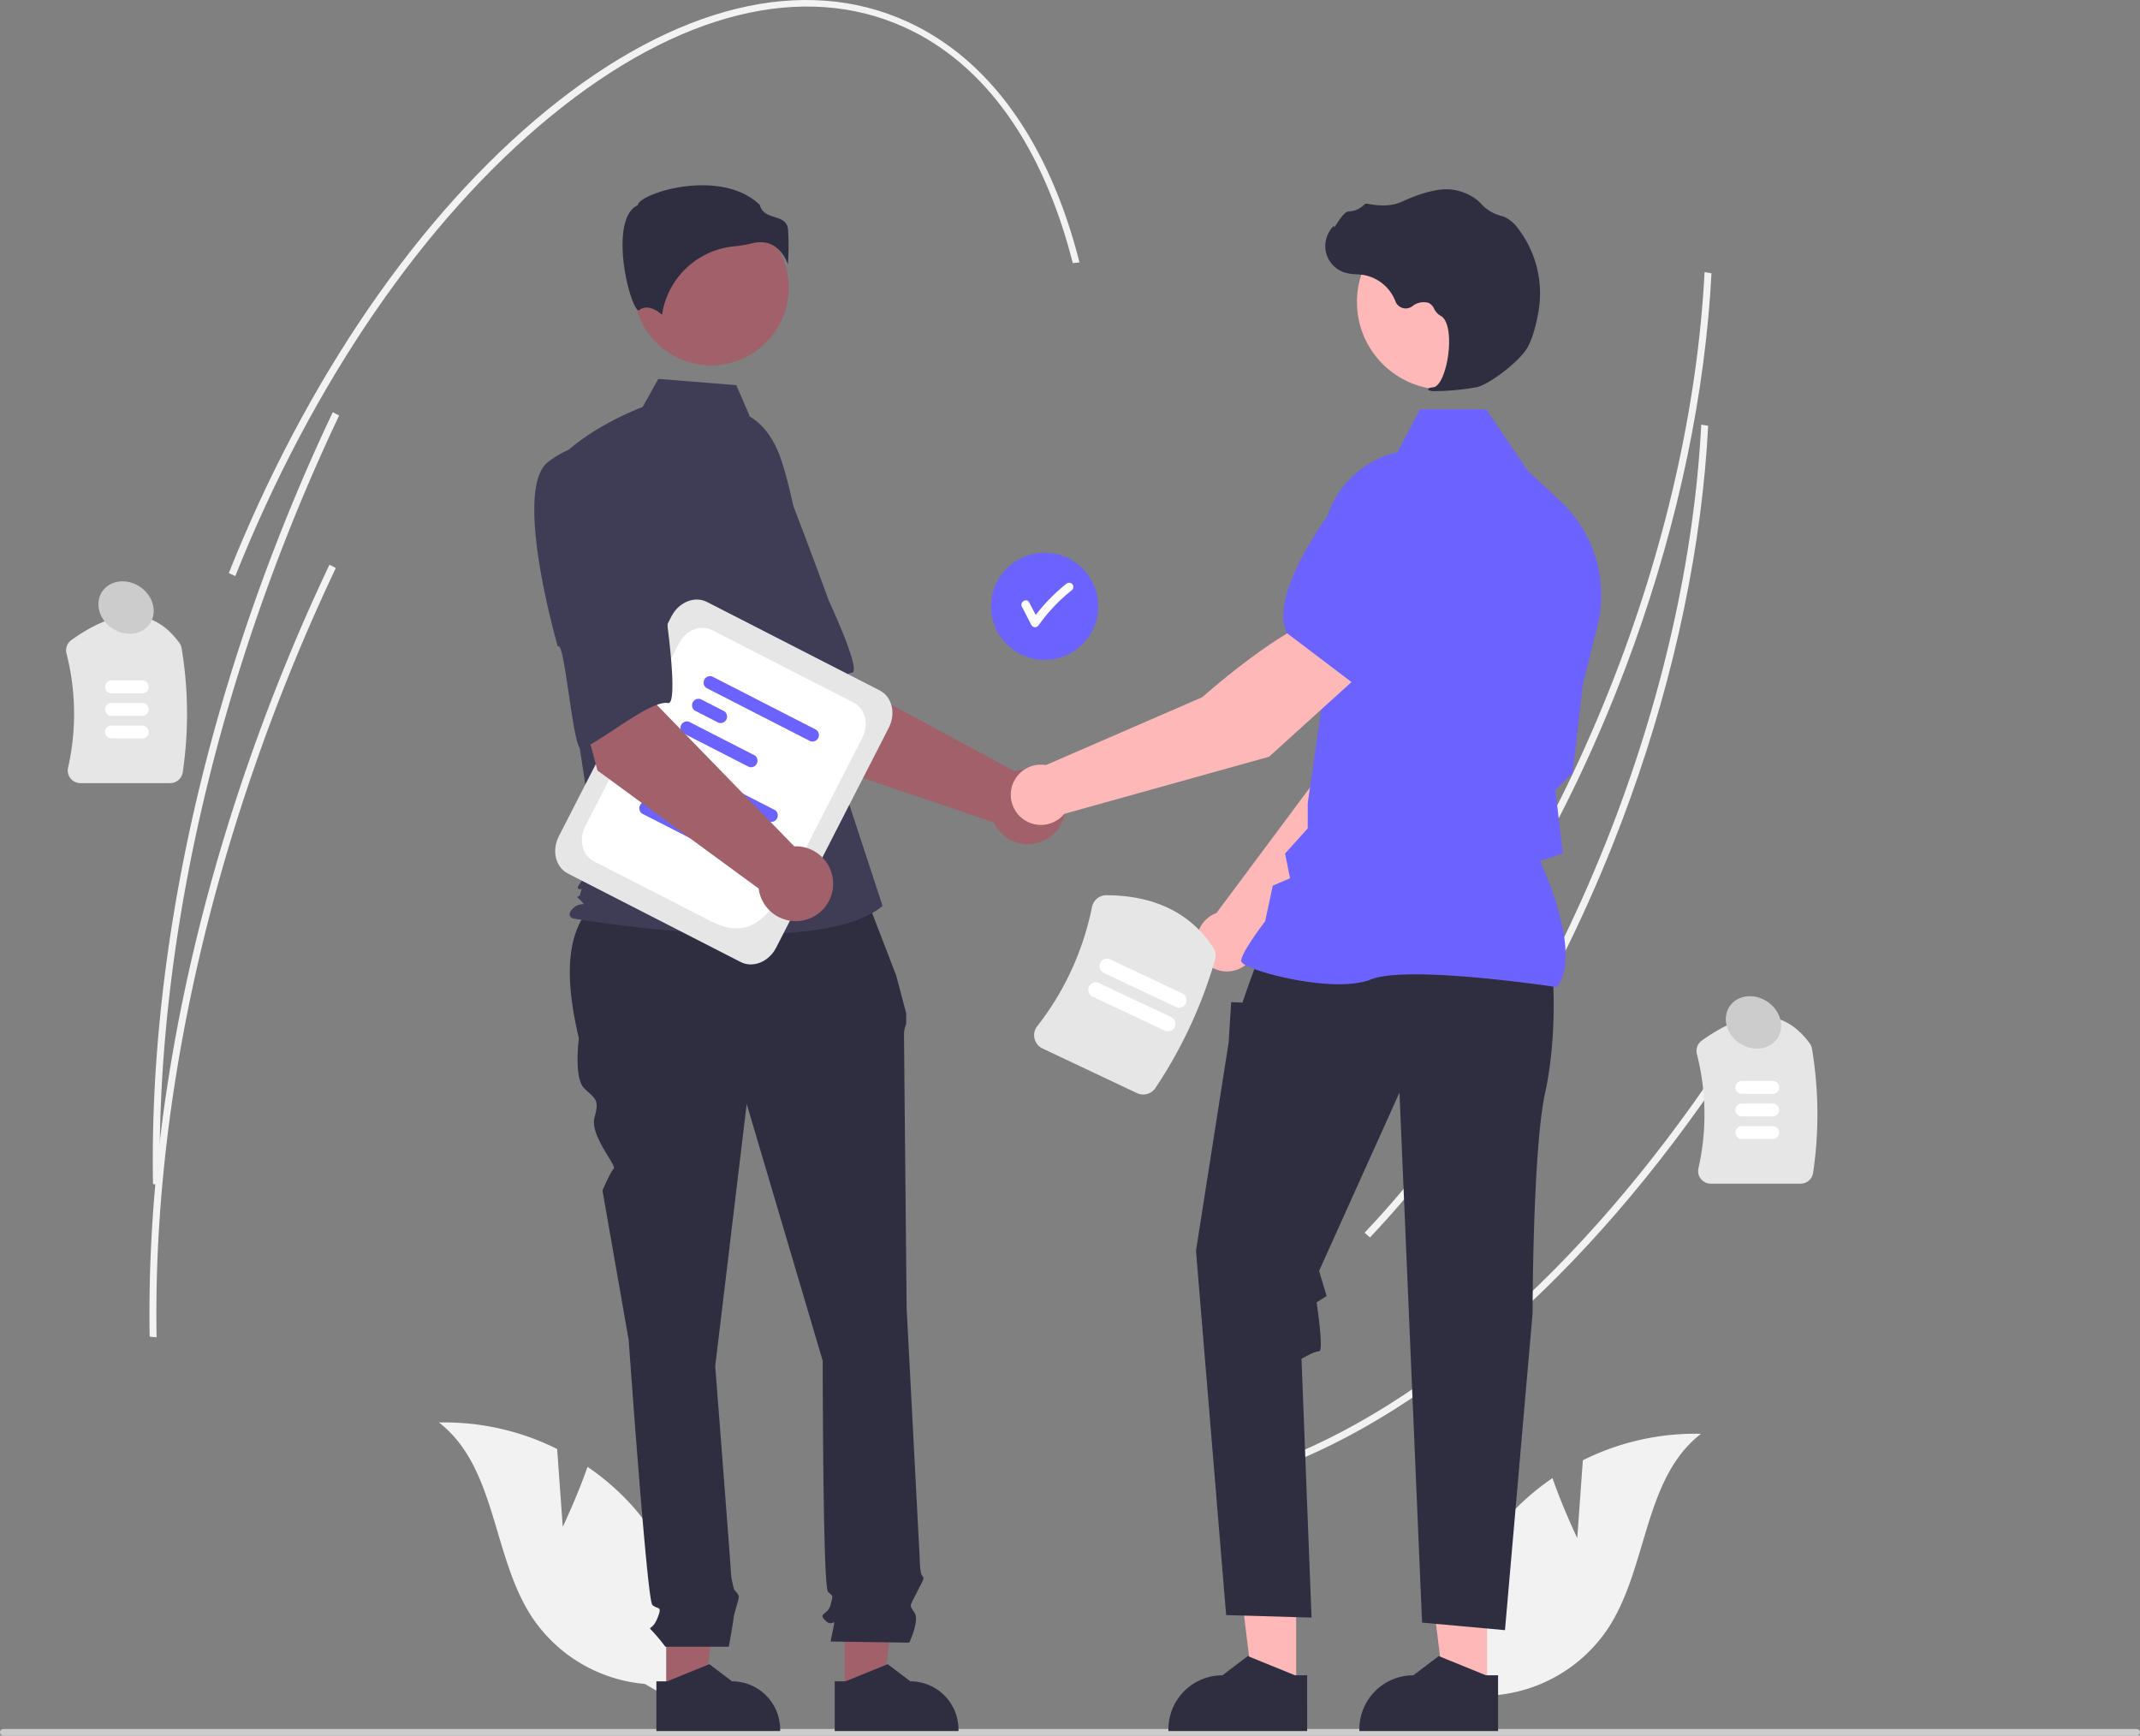
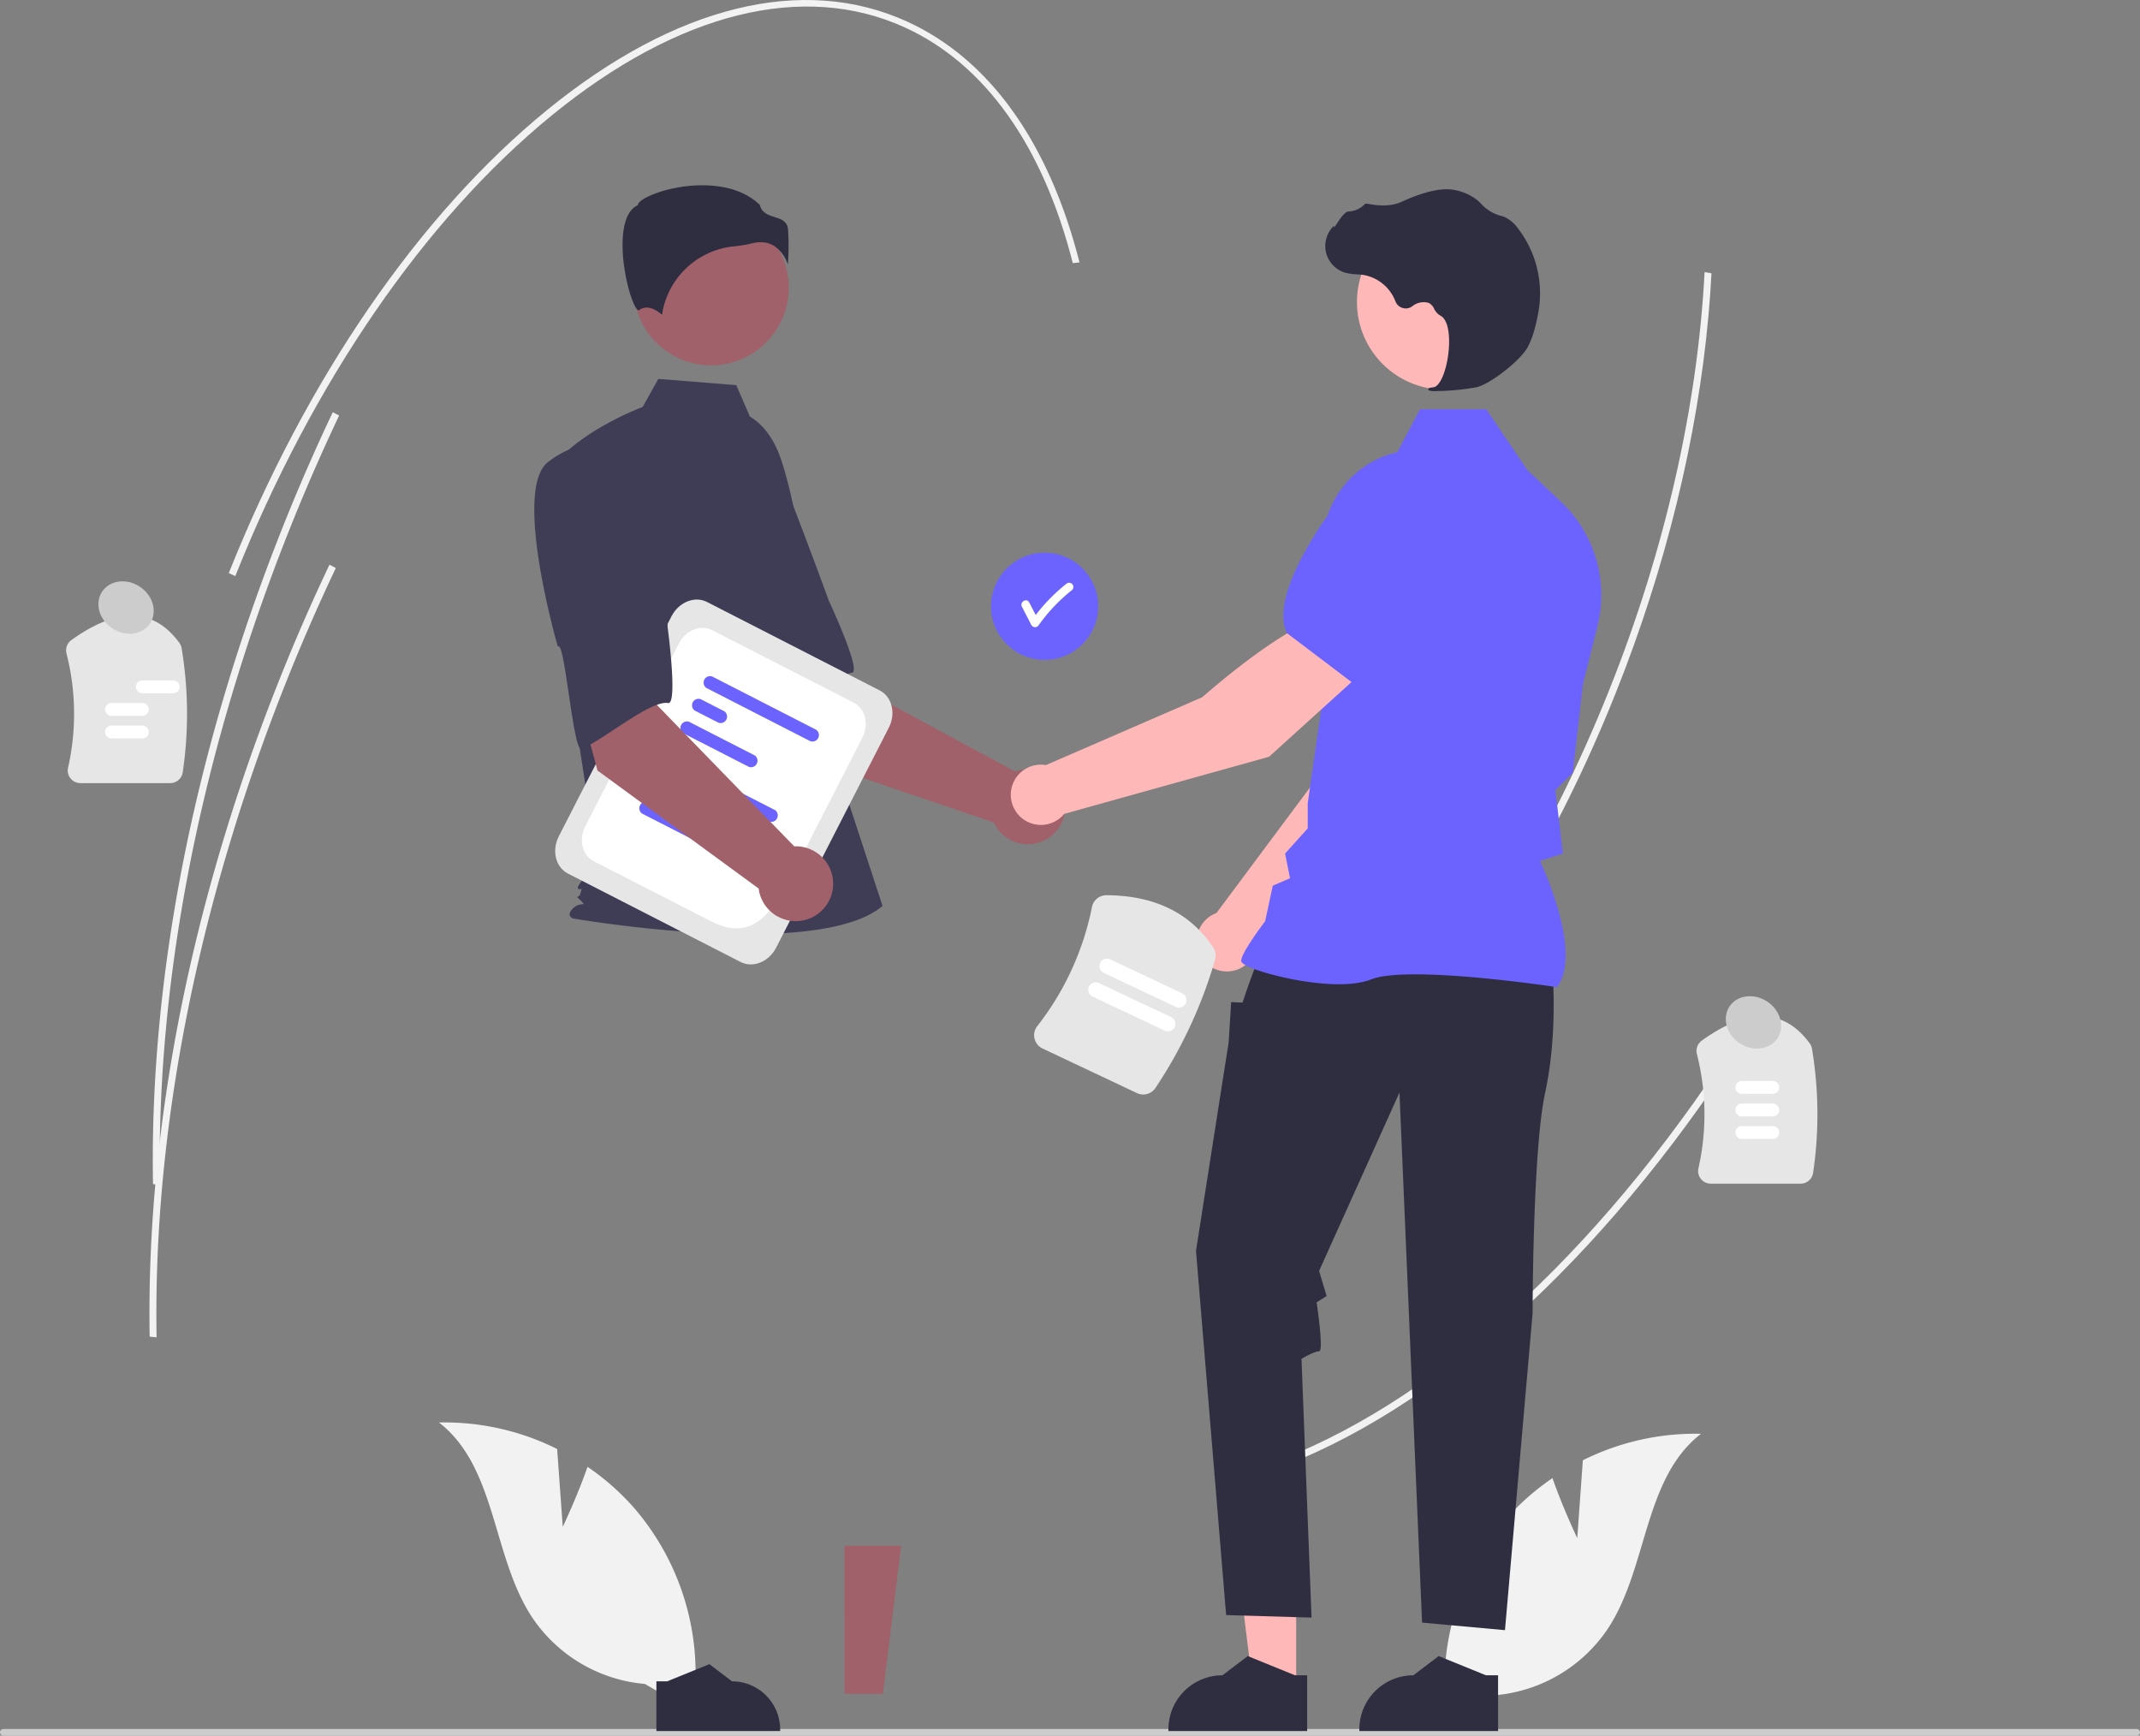
<svg xmlns="http://www.w3.org/2000/svg" data-name="Layer 1" width="758.67" height="615.326">
  <rect width="100%" height="100%" fill="#808080" stroke="none" />
  <path d="M605.665 112.083c-3.94 43.424-15.168 89.211-32.777 133.39-21.776 54.633-51.526 102.753-86.037 139.159l-1.915-1.67c34.344-36.23 63.959-84.139 85.643-138.546 19.598-49.166 31.254-100.331 33.725-147.941l2.447.41q-.39 7.542-1.086 15.198zm15.697 252.195c-48.473 77.116-107.28 132.216-165.59 155.148l-1.18-2.163c57.907-22.774 116.37-77.591 164.621-154.355z" fill="#f2f2f2" />
-   <path d="M604.489 166.147c-3.941 43.423-15.169 89.21-32.778 133.39-21.775 54.633-51.526 102.753-86.036 139.159l-1.915-1.67c34.343-36.23 63.959-84.139 85.643-138.546 19.597-49.166 31.254-100.332 33.724-147.942l2.448.41q-.39 7.542-1.086 15.199z" fill="#f2f2f2" />
  <path d="M60.326 277.628H28.522a4.5 4.5 0 01-3.535-1.703 4.408 4.408 0 01-.862-3.745 86.49 86.49 0 00-.556-40.537 4.509 4.509 0 011.75-4.738c16.353-11.762 29.232-11.42 38.28 1.016a4.52 4.52 0 01.79 1.91 141.54 141.54 0 01.397 43.925 4.49 4.49 0 01-4.46 3.872z" fill="#e6e6e6" />
-   <path d="M50.466 245.779h-10.94a2.281 2.281 0 010-4.562h10.94a2.281 2.281 0 010 4.562zm0 8h-10.94a2.281 2.281 0 010-4.562h10.94a2.281 2.281 0 010 4.562zm0 8h-10.94a2.281 2.281 0 010-4.562h10.94a2.281 2.281 0 010 4.562z" fill="#fff" />
+   <path d="M50.466 245.779a2.281 2.281 0 010-4.562h10.94a2.281 2.281 0 010 4.562zm0 8h-10.94a2.281 2.281 0 010-4.562h10.94a2.281 2.281 0 010 4.562zm0 8h-10.94a2.281 2.281 0 010-4.562h10.94a2.281 2.281 0 010 4.562z" fill="#fff" />
  <path d="M638.326 419.628h-31.804a4.5 4.5 0 01-3.535-1.703 4.408 4.408 0 01-.862-3.745 86.49 86.49 0 00-.556-40.537 4.509 4.509 0 011.75-4.738c16.353-11.762 29.232-11.42 38.28 1.016a4.52 4.52 0 01.79 1.91 141.54 141.54 0 01.397 43.925 4.49 4.49 0 01-4.46 3.872z" fill="#e6e6e6" />
  <path d="M628.466 387.779h-10.94a2.281 2.281 0 010-4.562h10.94a2.281 2.281 0 010 4.562zm0 8h-10.94a2.281 2.281 0 010-4.562h10.94a2.281 2.281 0 010 4.562zm0 8h-10.94a2.281 2.281 0 010-4.562h10.94a2.281 2.281 0 010 4.562z" fill="#fff" />
  <path d="M758.67 614.136a1.186 1.186 0 01-1.19 1.19H1.19a1.19 1.19 0 010-2.38h756.29a1.187 1.187 0 011.19 1.19z" fill="#ccc" />
  <path d="M199.504 541.276l-1.984-27.588a89.244 89.244 0 00-41.899-9.396c20.432 15.793 18.795 47.357 32.945 68.96a53.68 53.68 0 0040.028 23.721l17.004 9.782a89.952 89.952 0 00-20.944-72.346 86.888 86.888 0 00-16.368-14.395c-3.717 10.671-8.782 21.262-8.782 21.262zm359.663 4l1.983-27.588a89.244 89.244 0 0141.899-9.396c-20.432 15.793-18.795 47.357-32.945 68.96a53.68 53.68 0 01-40.028 23.721l-17.004 9.782a89.952 89.952 0 0120.944-72.346 86.888 86.888 0 0116.368-14.395c3.717 10.671 8.783 21.262 8.783 21.262z" fill="#f2f2f2" />
  <circle cx="370.335" cy="214.942" r="19" fill="#6c63ff" />
  <path d="M380.088 207.024a1.537 1.537 0 00-2.12 0 62.934 62.934 0 00-10.783 11.013l-2.304-4.46c-.887-1.715-3.477-.2-2.59 1.515l3.37 6.522a1.518 1.518 0 002.59 0 60.748 60.748 0 0111.838-12.469 1.51 1.51 0 000-2.121z" fill="#fff" />
  <path d="M285.32 268.82l-28.652-44.996 33.178-17.769 8.708 34.33 61.355 33.155a13.266 13.266 0 11-7.55 18.048z" fill="#a0616a" />
  <path d="M235.735 169.856c-9.002 13.218 22.99 61.263 22.99 61.263 1.559-3.36 16.457 34.366 18.953 32.137 7.092-6.334 18.194-23.976 24.365-24.763 3.529-.45-8.185-25.478-8.185-25.478s-5.354-14.78-12.618-33.659a33.903 33.903 0 00-24.626-21.535s-11.876-1.183-20.879 12.035z" fill="#3f3d56" />
-   <path fill="#a0616a" d="M236.175 600.491l13.607-.001 6.473-52.485-20.083.001.003 52.485z" />
  <path d="M232.703 596.048h3.83l14.954-6.081 8.014 6.08h.001a17.078 17.078 0 0117.078 17.077v.555l-43.876.002z" fill="#2f2e41" />
  <path fill="#a0616a" d="M299.391 600.491l13.607-.001 6.474-52.485-20.083.001.002 52.485z" />
-   <path d="M295.92 596.048h3.83l14.953-6.081 8.015 6.08a17.078 17.078 0 0117.078 17.077v.555l-43.875.002zm9.361-282.496l-88.507 2.212c-16.81 9.13-17.065 28.891-11.557 52.353 0 0-1.86 13.945 1.86 17.663s5.577 3.719 3.718 10.226 7.964 17.137 6.77 18.33-3.981 7.7-3.981 7.7l9.296 52.991s6.508 92.036 8.367 93.895 3.719 0 1.86 4.649-3.72 2.789-1.86 4.648a68.471 68.471 0 014.648 5.578h22.477s1.694-9.297 1.694-10.226 1.86-6.508 1.86-7.438-1.644-2.573-1.644-2.573a30.585 30.585 0 01-1.145-5.793c0-1.86-5.578-73.443-5.578-73.443l11.156-92.966 26.96 91.106s0 79.95 1.859 81.81 1.86.93.93 4.648-4.649 2.79-1.86 5.578 3.719-1.859 2.79 2.79l-.93 4.648 27.89.399s3.718-7.837 1.859-10.626-1.748-2.027.52-6.591 3.198-5.494 2.269-6.424-.93-5.874-.93-5.874l-4.648-88.95s-.93-93.896-.93-96.685a9.273 9.273 0 01.772-4.182v-3.786l-3.56-13.414z" fill="#2f2e41" />
  <circle cx="252.113" cy="102.015" r="27.5" fill="#a0616a" />
  <path d="M265.863 147.69c5.925 3.522 9.469 9.994 11.503 16.579a157.109 157.109 0 016.752 37.537l2.148 38.141 26.613 81.214c-23.064 19.516-109.76 4.436-109.76 4.436s-2.66-.887 0-3.549 5.253-.303 2.591-2.965-.826.304.06-2.357 0-.887-.886-1.774 6.867-8.871 6.867-8.871l-7.097-46.618-8.87-94.031c10.645-13.306 32.053-21.15 32.053-21.15l5.532-9.957 27.658 2.212z" fill="#3f3d56" />
  <path d="M274.783 87.405a12.744 12.744 0 014.527 6.36 89.513 89.513 0 00.059-12.479c-.324-2.92-2.38-3.577-4.76-4.338-2.15-.688-4.582-1.465-5.236-4.3-8.645-8.41-23.693-7.985-33.991-5.052-5.667 1.614-8.928 3.688-9.22 4.903l-.06.25-.23.115c-4.368 2.184-5.218 9.081-5.162 14.482.106 10.176 3.62 21.733 5.599 22.672.105.05.131.03.177-.007 2.98-2.382 6.616.18 8.214 1.574a28.6 28.6 0 0125.61-24.26 44.879 44.879 0 006.172-1.035 12.995 12.995 0 013.153-.414 8.974 8.974 0 015.148 1.53z" fill="#2f2e41" />
  <path d="M445.497 335.464l52.9-53.718 13.937-42.963-22.428-9.072c-11.11 11.207-22.548 45.515-22.548 45.515l-36.105 48.458c-.288.107-.576.22-.86.355a10.687 10.687 0 1015.104 11.425z" fill="#ffb8b8" />
  <path d="M483.788 234.626l28.363 8.205.106-.02c10.425-2.025 18.672-19.351 23.755-33.53a19.596 19.596 0 00-10.615-24.557 19.64 19.64 0 00-20.495 3.125l-14.142 12.178z" fill="#6c63ff" />
  <path fill="#ffb8b8" d="M459.521 598.895l-15.254-.001-7.256-58.835 22.512.001-.002 58.835z" />
  <path d="M463.412 593.915h-4.293l-16.763-6.817-8.984 6.815h-.001a19.145 19.145 0 00-19.144 19.144v.622l49.184.002z" fill="#2f2e41" />
-   <path fill="#ffb8b8" d="M527.204 598.895l-15.254-.001-7.256-58.835 22.513.001-.003 58.835z" />
  <path d="M531.095 593.915h-4.293l-16.763-6.817-8.984 6.815h-.001a19.145 19.145 0 00-19.144 19.144v.622l49.184.002zm19.368-248.445s1.781 21.373-2.672 41.856-4.453 78.17-4.453 78.17l-9.796 112.412-29.389-2.672-8.015-187.91-28.498 63.23 2.672 8.906-3.559 2.227s2.668 17.366.887 17.366-6.234 2.671-6.234 2.671l3.562 91.729-30.279-.89-10.687-129.133 11.578-73.917.89-14.25 4.008.166 2.04-5.954 3.749-10.241z" fill="#2f2e41" />
  <path d="M552.002 349.959l.159-.223c8.477-11.868-4.272-40.386-6.195-44.52l8.099-2.628-1.824-15.503-.864-6.911 6.19-6.19.017-.155 3.563-31.17 5.18-20.702a45.452 45.452 0 00-12.901-44.048l-11.973-11.288-14.55-21.53H503.44l-8.045 15.197a34.199 34.199 0 00-26.46 34.917l1.823 39.855-7.138 49.623-.005 8.98-8.033 8.928 1.754 8.77-6.113 2.62-2.7 12.597c-1.117 1.474-8.49 11.306-8.49 13.993 0 .404.297.794.937 1.227 5.025 3.402 32.8 10.34 45.092 5.42 13.094-5.235 65.145 2.62 65.67 2.7z" fill="#6c63ff" />
  <circle cx="512.141" cy="107.068" r="31.074" fill="#ffb8b8" />
  <path d="M509.164 138.645a84.513 84.513 0 0014.346-1.375c4.686-1.08 15.027-9.076 17.845-13.8 2.094-3.51 3.35-8.938 4.037-12.874a37.78 37.78 0 00-7.38-29.811 11.936 11.936 0 00-4.925-3.989 5.89 5.89 0 00-.535-.165 14.727 14.727 0 01-7.44-4.342 12.145 12.145 0 00-1.25-1.222 18.14 18.14 0 00-7.663-3.603c-4.529-1.088-11.007.275-19.254 4.054-4.143 1.898-8.741 1.369-12.286.695a1.154 1.154 0 00-1.076.4 8.144 8.144 0 01-5.477 2.349c-1.258.088-2.535 1.866-4.074 4.182-.349.526-.756 1.14-1.052 1.514l-.06-.703-.691.804a9.883 9.883 0 004.876 15.98 19.273 19.273 0 003.89.518c.795.05 1.618.103 2.407.22a14.9 14.9 0 0111.319 9.38 3.897 3.897 0 005.928 1.739 6.438 6.438 0 015.837-1.22 4.274 4.274 0 011.944 2.094 5.57 5.57 0 002.176 2.41c3.235 1.564 3.644 8.85 2.654 14.96-.954 5.888-3.03 10.183-5.047 10.445-1.554.201-1.729.317-1.834.595l-.095.249.181.226a6.364 6.364 0 002.699.29z" fill="#2f2e41" />
  <path d="M483.383 237.95l-14.937-19.033c-15.215 4.19-42.211 28.253-42.211 28.253l-55.442 24.06a10.681 10.681 0 106.49 17.306l72.626-20.262z" fill="#ffb8b8" />
  <path d="M479.803 242.3l23.568-26.272 1.308-18.616a19.641 19.641 0 00-9.747-18.299 19.595 19.595 0 00-26.032 6.171c-8.328 12.551-17.286 29.52-12.677 39.087l.047.097z" fill="#6c63ff" />
  <path d="M262.58 341.05l-61.255-31.371c-4.357-2.232-5.8-8.15-3.217-13.194l39.939-77.984c2.583-5.043 8.23-7.331 12.586-5.1l61.255 31.371c4.357 2.232 5.8 8.15 3.217 13.194l-39.94 77.984c-2.582 5.044-8.229 7.331-12.586 5.1z" fill="#e6e6e6" />
  <path d="M252.113 326.628l-41.617-21.314c-4.08-2.09-5.432-7.633-3.013-12.356l33.18-64.788c2.42-4.724 7.708-6.866 11.789-4.776l50.265 25.743c4.08 2.09 5.432 7.633 3.013 12.356l-18.026 35.196c-10.776 21.04-17.414 39.248-35.59 29.94z" fill="#fff" />
  <path d="M272.69 291.248l-36.862-18.879a2.305 2.305 0 012.08-4.06l36.861 18.878a2.305 2.305 0 01-2.08 4.06zm-32.558-6.548l-8.412-4.308a2.306 2.306 0 012.08-4.06l8.411 4.307a2.306 2.306 0 01-2.08 4.061zm10.79 15.653l-23.311-11.939a2.306 2.306 0 012.08-4.06L253 296.292a2.306 2.306 0 01-2.079 4.06zm36.355-37.587l-36.862-18.879a2.305 2.305 0 012.08-4.06l36.861 18.878a2.305 2.305 0 01-2.08 4.06zm-32.558-6.548l-8.412-4.308a2.306 2.306 0 012.08-4.06l8.411 4.307a2.306 2.306 0 01-2.08 4.061zm10.791 15.652l-23.312-11.938a2.306 2.306 0 012.08-4.06l23.31 11.938a2.306 2.306 0 01-2.079 4.06z" fill="#6c63ff" />
  <path d="M211.82 273.158l-13.838-51.518 36.98-7-1.989 35.361 48.588 50.03a13.266 13.266 0 11-12.615 14.953z" fill="#a0616a" />
  <path d="M194.198 163.879c-12.552 9.91 3.559 65.337 3.559 65.337 2.494-2.737 5.393 37.72 8.441 36.342 8.666-3.915 24.548-17.416 30.67-16.315 3.502.63-.166-26.76-.166-26.76s-.675-15.705-1.943-35.894a33.903 33.903 0 00-17.034-27.93s-10.975-4.69-23.527 5.22z" fill="#3f3d56" />
  <path d="M403.054 387.504l-33.426-15.784a5.231 5.231 0 01-2.87-3.544 5.124 5.124 0 01.952-4.365 100.58 100.58 0 0019.413-42.253 5.197 5.197 0 015.092-4.19c17.048.057 29.789 6.282 37.868 18.499a5.261 5.261 0 01.688 4.375 164.527 164.527 0 01-21.108 45.407 5.22 5.22 0 01-6.61 1.855z" fill="#e6e6e6" />
  <path d="M412.887 365.366l-25.558-12.069a2.651 2.651 0 112.264-4.795l25.558 12.07a2.651 2.651 0 11-2.264 4.794zm3.97-8.408L391.3 344.889a2.651 2.651 0 012.264-4.795l25.559 12.069a2.651 2.651 0 01-2.265 4.795z" fill="#fff" />
  <path d="M382.706 93.015l-2.379.26c-10.608-41.684-31.168-70.562-59.462-83.513-35.967-16.464-80.443-5.408-125.234 31.13-45.018 36.724-84.871 94.733-112.217 163.343l-2.308-1.057C108.57 134.268 148.629 75.98 193.9 39.051 239.398 1.936 284.78-9.2 321.69 7.694c29.104 13.322 50.203 42.826 61.016 85.321z" fill="#f2f2f2" />
  <path d="M120.232 147.304a691.968 691.968 0 00-17.59 40.358C71.283 266.344 55.39 346.699 56.69 420.045l-2.451-.261c-1.3-73.619 14.638-154.251 46.096-233.179a693.856 693.856 0 0117.64-40.472z" fill="#f2f2f2" />
  <path d="M119.056 201.367a691.965 691.965 0 00-17.59 40.358c-31.36 78.683-47.252 159.038-45.954 232.384l-2.45-.262c-1.3-73.618 14.637-154.25 46.096-233.178a693.862 693.862 0 0117.64-40.472z" fill="#f2f2f2" />
  <ellipse cx="265.356" cy="357.719" rx="8.857" ry="10.195" transform="rotate(-56.364 22.195 492.476)" fill="#ccc" />
  <ellipse cx="842.298" cy="504.788" rx="8.857" ry="10.195" transform="rotate(-56.364 599.137 639.545)" fill="#ccc" />
</svg>